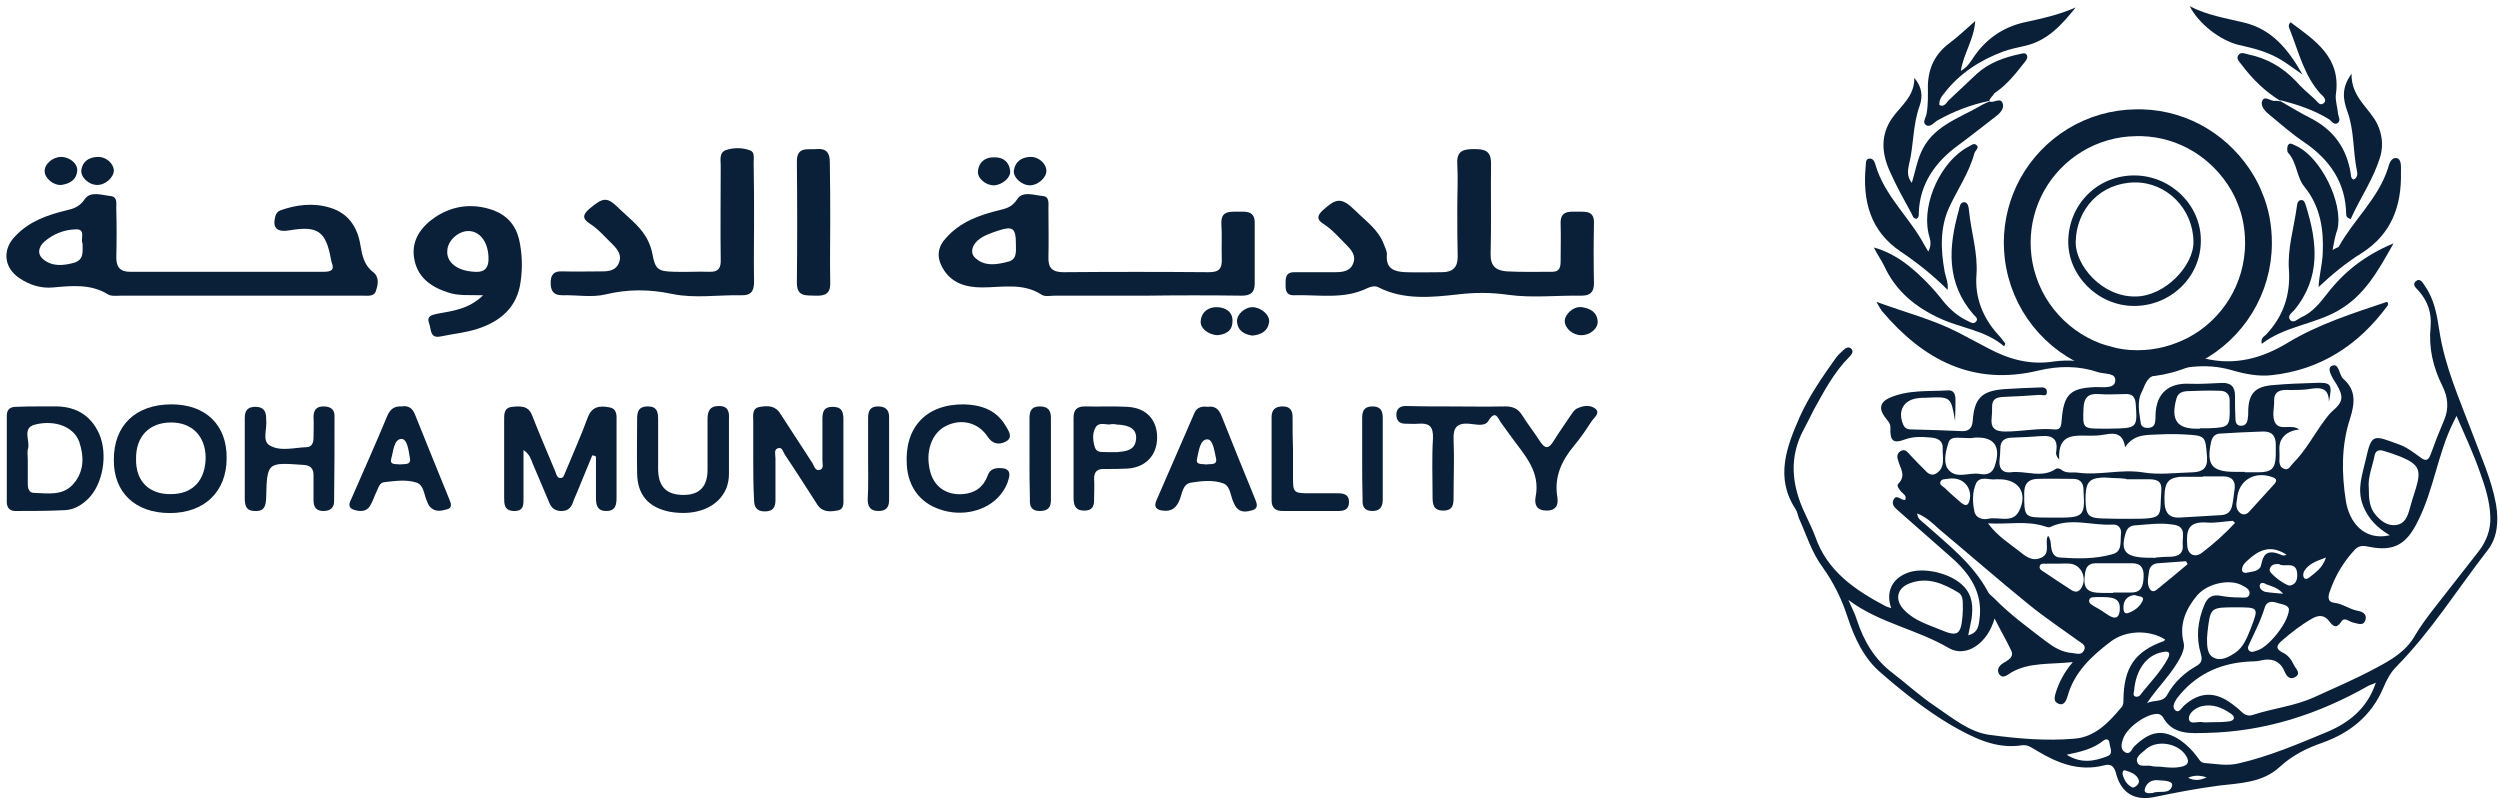
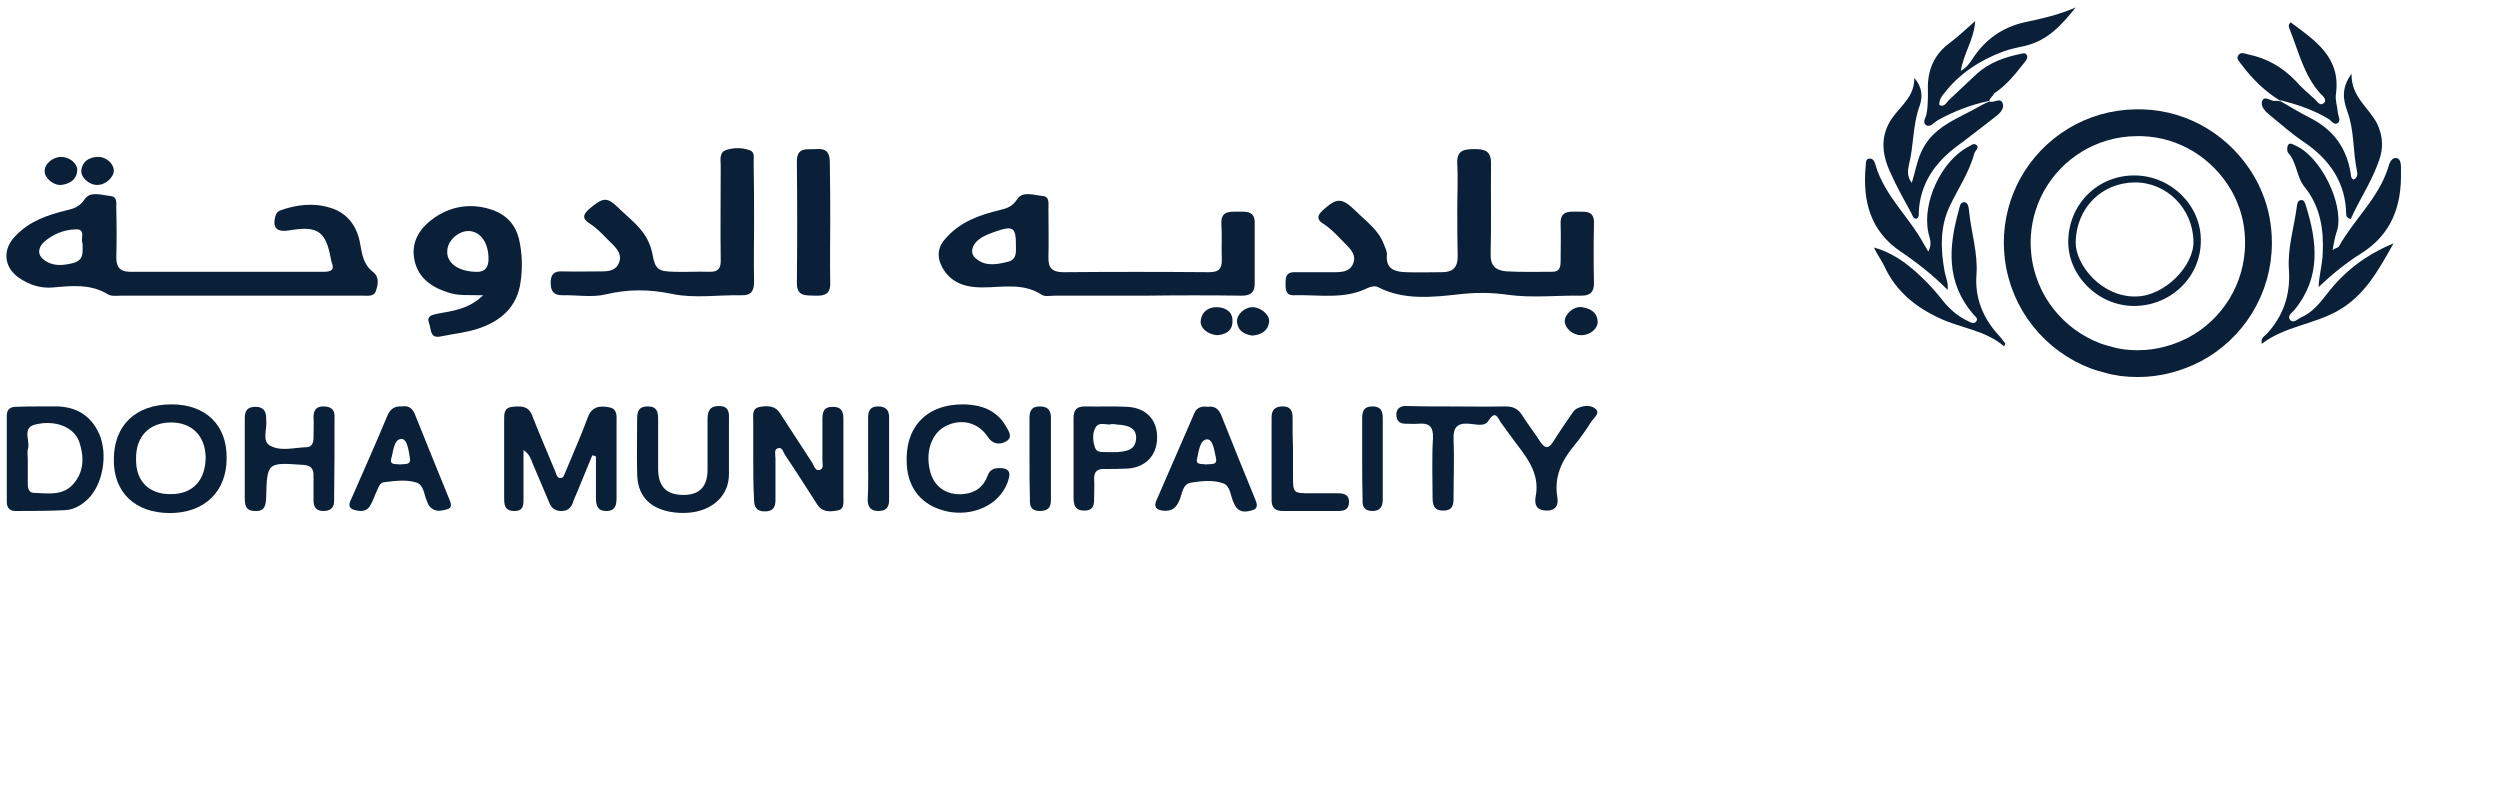
<svg xmlns="http://www.w3.org/2000/svg" width="373" height="120" viewBox="0 0 373 120" fill="none">
-   <path d="M372.41 75.257C371.734 71.51 370.137 68.07 368.847 64.569C366.943 59.532 364.731 54.617 363.933 49.212C363.564 46.877 363.195 44.666 361.783 42.639C361.475 42.209 361.107 41.41 360.431 41.963C359.878 42.454 360.431 42.946 360.8 43.314C362.213 44.911 362.827 46.632 362.643 48.782C362.335 51.914 363.011 54.801 364.424 57.627C365.223 59.224 365.407 60.944 364.67 62.664C363.933 64.384 363.257 66.104 362.643 67.824C362.335 68.623 361.967 68.869 361.23 68.316C360.185 67.579 359.203 66.78 358.035 66.35C354.165 64.937 353.858 64.569 352.998 68.439C352.507 70.712 351.585 72.923 352.568 75.442C353.367 77.469 354.718 78.759 356.561 79.864C352.753 80.724 350.48 77.96 349.988 74.643C349.374 70.65 349.313 66.473 350.603 62.541C351.34 60.207 351.585 58.242 349.62 56.522C348.944 55.907 349.005 54.003 347.838 54.617C347.101 55.047 348.084 56.522 348.637 57.382C349.681 59.163 349.62 59.962 348.023 61.313C347.531 61.743 347.224 62.173 346.855 62.664C345.258 64.814 344.03 67.21 342.125 69.114C341.695 69.544 341.45 70.281 340.713 69.913C340.098 69.667 340.037 68.93 340.098 68.316C340.16 67.333 339.853 66.289 340.528 65.367C341.081 64.569 342.003 64.2 343.047 64.077C341.88 63.217 340.344 64.261 339.545 63.217C338.87 62.234 339.361 60.883 339.3 59.716C339.3 58.672 339.853 58.242 340.897 58.18C342.187 58.18 343.538 58.242 344.828 57.996C346.487 57.75 347.47 58.057 347.47 59.962C348.023 57.259 347.838 57.013 345.258 57.136C343.293 57.197 341.327 57.259 339.3 57.443C336.413 57.627 335.43 58.733 335.43 61.559C335.43 61.866 335.43 62.173 335.368 62.419C335.307 63.033 335.061 63.524 334.385 63.524C333.648 63.524 333.525 62.971 333.525 62.419C333.464 61.252 333.464 60.146 333.464 59.04C333.464 57.627 332.788 57.074 331.437 57.136C329.84 57.197 328.304 57.32 326.768 57.259C323.574 57.074 321.731 58.672 321.608 61.804C321.608 62.173 321.608 62.541 321.547 62.91C321.485 63.463 321.178 63.77 320.625 63.831C320.011 63.893 319.458 63.709 319.397 63.094C319.151 61.559 318.844 59.839 319.52 58.549C319.95 57.75 320.195 56.399 321.363 56.03C325.171 54.801 328.98 54.064 332.973 55.231C334.877 55.784 336.965 56.214 338.993 55.969C346.241 55.17 351.893 51.484 356.193 45.649C356.315 45.464 356.377 45.219 356.131 45.034C351.033 46.754 345.934 48.352 341.265 51.177C337.518 53.45 333.464 54.556 329.041 53.511C328.795 53.45 328.55 53.45 328.304 53.45C328.12 53.389 327.997 53.327 327.874 53.143C327.69 52.774 327.935 52.59 328.181 52.406C327.69 52.16 327.321 51.791 327.014 51.3C325.97 51.853 324.987 52.344 323.943 52.59C322.53 52.959 320.748 53.02 319.581 53.45C319.397 53.511 319.151 53.573 318.967 53.634C318.721 54.126 318.353 54.494 317.923 54.801C318.598 54.924 319.274 54.986 320.011 55.047C319.765 55.293 319.52 55.477 319.274 55.6C318.045 56.214 316.878 55.784 315.65 55.354C315.343 55.231 315.035 55.109 314.728 54.986C314.175 54.801 313.561 54.617 313.008 54.433C310.797 53.819 308.585 53.634 306.374 53.941C302.811 54.494 299.617 53.573 296.545 51.914C295.133 51.177 293.658 50.379 292.245 49.642C288.437 47.676 284.321 46.632 279.96 45.034C280.39 45.772 280.574 46.14 280.82 46.447C286.963 53.696 294.395 57.627 304.101 55.293C307.173 54.556 310.183 54.556 313.07 55.539C313.991 55.846 315.773 55.539 315.588 56.89C315.465 57.996 313.807 57.75 312.763 57.75C308.893 57.873 307.91 58.794 307.603 62.664C307.541 63.34 307.541 64.139 306.62 64.077C304.101 63.831 301.705 64.384 299.187 64.384C297.59 64.384 296.975 63.831 297.16 62.296C297.221 61.743 297.221 61.19 297.221 60.699C297.221 59.593 297.774 59.286 298.818 59.224C300.661 59.163 302.504 59.04 304.347 58.917C304.777 58.917 305.453 59.224 305.391 58.426C305.391 57.812 304.777 57.75 304.285 57.812C302.565 57.873 300.784 57.934 299.064 58.057C295.685 58.303 294.58 59.409 294.334 62.726C294.273 63.831 293.781 64.384 292.675 64.323C290.28 64.2 287.823 64.139 285.427 64.077C284.813 64.077 284.26 64.077 283.953 63.34C283.093 61.313 284.014 59.654 286.164 59.409C286.533 59.347 286.901 59.347 287.27 59.347C291.078 59.163 291.078 59.163 291.693 62.787C291.754 61.743 291.754 60.637 291.754 59.593C291.754 58.856 291.508 58.18 290.648 58.242C287.7 58.426 284.628 58.119 281.803 59.409C280.513 60.023 280.328 61.006 281.188 62.173C281.557 62.726 282.11 63.094 282.048 63.893C281.987 65.797 282.478 66.227 284.26 65.552C285.611 65.06 286.963 65.183 288.314 65.306C289.297 65.429 289.911 65.92 289.85 66.903C289.788 68.193 290.341 69.729 288.867 70.65C288.253 71.019 287.7 70.712 287.27 70.22C286.533 69.483 285.734 68.684 284.997 67.886C284.567 67.394 284.198 66.903 283.523 67.333C282.97 67.701 283.031 68.254 283.215 68.746C283.523 69.913 284.444 70.957 283.215 72.186C282.908 72.493 283.4 73.046 283.707 73.414C284.014 73.722 284.505 73.967 284.26 74.582C283.645 74.704 282.97 73.66 282.54 74.52C282.11 75.319 282.785 75.81 283.338 76.302C285.918 78.574 288.437 80.786 291.017 83.059C293.904 85.577 295.931 88.464 295.317 92.58C295.194 93.563 295.01 94.423 293.658 94.791C293.843 93.809 294.027 93.072 294.15 92.334C294.395 90.553 294.334 88.894 292.983 87.481C291.201 85.577 287.085 84.533 284.628 85.454C282.294 86.314 281.311 88.341 282.171 90.737C281.803 90.614 281.557 90.553 281.311 90.43C276.765 88.034 272.588 85.209 270.807 79.987C270.377 78.82 269.763 77.653 269.271 76.547C267.306 72.37 266.876 68.193 269.148 64.016C269.64 63.094 270.131 62.111 270.623 61.129C272.158 58.364 273.633 55.539 275.905 53.266C276.213 52.959 276.643 52.467 276.213 52.037C275.783 51.607 275.291 51.976 274.984 52.283C274.554 52.651 274.185 53.02 273.878 53.45C271.913 56.214 269.947 59.04 268.534 62.173C266.568 66.657 264.787 71.264 267.92 75.994C268.165 76.363 268.227 76.916 268.411 77.346C269.517 79.803 270.315 82.444 271.913 84.594C273.571 86.929 274.8 89.386 275.66 92.089C276.704 95.222 278.117 98.293 280.697 100.443C284.014 103.33 287.454 106.033 291.201 108.244C294.457 110.087 297.774 111.807 301.705 111.193C302.627 111.07 303.303 111.684 303.978 112.053C307.05 113.896 310.244 115.124 313.868 114.203C315.158 113.834 315.527 114.571 315.773 115.616C316.571 118.38 318.537 119.486 321.363 118.933C324.557 118.257 327.813 117.643 331.068 117.213C334.201 116.844 337.518 116.783 340.037 114.51C341.941 112.729 344.153 111.623 346.487 110.824C350.603 109.35 353.797 106.831 355.578 102.654C356.07 101.487 356.623 100.381 357.544 99.46C362.704 94.239 366.635 87.912 371.12 82.137C372.594 80.294 372.84 77.837 372.41 75.257ZM354.473 76.854C353.49 75.749 353.428 74.336 353.428 72.862C353.244 71.203 353.981 69.606 354.288 67.947C354.473 67.149 355.025 67.087 355.64 67.272C356.5 67.517 357.36 67.824 358.158 68.132C360.922 69.299 361.291 70.097 360.431 72.923C360.063 74.029 359.755 75.073 359.448 76.179C359.141 77.223 358.711 78.144 357.544 78.329C356.254 78.513 355.271 77.776 354.473 76.854ZM343.784 85.209C344.46 84.103 345.565 83.734 347.04 83.181C346.487 84.779 345.504 85.393 344.583 86.13C344.337 86.314 344.091 86.499 343.784 86.253C343.538 85.884 343.661 85.454 343.784 85.209ZM342.74 85.516C342.801 86.253 342.678 87.174 341.695 87.359C341.081 87.481 338.501 85.516 338.624 85.024C338.747 84.287 339.3 84.103 340.037 84.164C340.774 84.717 342.555 83.612 342.74 85.516ZM328.365 97.556C328.611 98.416 328.488 98.907 327.751 99.337C325.908 100.381 324.373 101.794 323.328 103.699C322.653 104.866 321.301 104.374 320.318 104.927C321.977 102.409 324.188 100.443 325.478 97.74C325.724 97.126 325.97 96.573 325.785 95.836C325.11 93.133 326.154 90.799 327.813 88.833C329.41 86.99 332.665 86.376 334.447 87.297C335 87.604 335.798 87.912 335.614 88.71C335.43 89.324 334.693 89.14 334.201 89.14C333.218 89.14 332.297 89.079 331.314 88.894C330.085 88.649 329.348 89.14 328.918 90.184C327.874 92.641 327.628 95.099 328.365 97.556ZM317.984 88.403C317.124 88.403 316.203 88.403 315.281 88.403V88.464C314.728 88.464 314.175 88.464 313.684 88.464C311.288 88.464 310.735 87.789 311.104 85.454C311.227 84.533 311.718 84.041 312.64 84.041C314.483 84.041 316.325 84.041 318.168 84.041C319.458 84.041 319.888 84.84 319.827 86.069C319.765 87.297 319.581 88.403 317.984 88.403ZM319.704 89.57C319.335 90.492 318.414 91.167 317.493 91.474C316.817 91.659 316.817 90.983 316.817 90.492C316.878 89.447 317.493 88.894 318.475 88.772C319.028 89.017 319.95 88.894 319.704 89.57ZM316.264 91.106C316.141 92.212 315.588 92.396 314.667 91.843C313.93 91.352 313.193 90.86 312.394 90.43C312.025 90.184 311.595 90 311.718 89.509C311.841 89.017 312.394 89.14 312.824 89.079C313.131 89.079 313.438 89.079 313.684 89.079C315.773 89.079 316.387 89.57 316.264 91.106ZM307.295 83.181C306.558 83.12 306.19 82.567 306.067 81.83C305.944 81.277 306.067 80.602 305.575 79.926C305.453 80.171 305.391 80.294 305.391 80.417C305.268 81.462 305.821 82.69 304.47 83.243C303.18 83.796 302.197 82.997 301.214 82.199C299.74 81.031 298.081 80.049 296.607 78.083C299.678 78.267 302.32 77.653 305.023 78.513C305.33 78.574 305.575 78.759 305.883 78.636C308.954 77.162 312.087 78.451 315.22 78.267C316.08 78.206 316.571 78.882 316.448 79.68C316.325 80.786 316.694 82.322 315.158 82.69C312.578 83.427 309.937 83.366 307.295 83.181ZM310.49 87.789C310.06 88.464 309.507 88.341 308.954 87.973C307.603 87.113 306.251 86.192 304.961 85.332C304.654 85.147 304.163 84.901 304.347 84.41C304.531 83.919 305.084 84.164 305.453 84.103C306.005 84.103 306.558 84.103 307.05 84.103C307.664 84.103 308.217 84.041 308.831 84.103C310.551 84.226 311.473 86.314 310.49 87.789ZM302.013 73.537C302.013 72.124 302.688 71.51 303.917 71.449C305.698 71.387 307.541 71.449 309.323 71.449C310.305 71.449 310.858 72.001 310.858 73.046C310.858 73.107 310.858 73.169 310.858 73.23C311.104 77.1 310.92 77.284 306.251 77.223C306.067 77.223 305.883 77.223 305.698 77.223C301.951 77.223 302.013 77.223 302.013 73.537ZM313.5 71.264C314.175 71.203 314.79 71.326 315.465 71.326C316.08 71.326 316.633 71.387 317.247 71.449C317.247 71.449 317.247 71.449 317.247 71.51C318.475 71.51 319.643 71.51 320.871 71.51C321.977 71.572 322.591 71.879 322.468 73.291C322.161 77.1 323.083 77.407 317.984 77.407C316.51 77.407 314.974 77.407 313.5 77.346C311.595 77.284 311.227 76.793 311.165 74.766C311.104 72.124 311.595 71.387 313.5 71.264ZM319.643 83.181C317.063 82.997 316.387 82.076 317.124 79.619C317.308 78.882 317.738 78.451 318.475 78.39C320.38 78.267 322.223 77.96 324.188 78.267C326.338 78.513 325.54 80.171 325.663 81.277C325.785 82.506 325.11 82.997 323.943 83.059C323.144 83.059 322.407 83.12 321.608 83.181V83.243C320.994 83.181 320.318 83.243 319.643 83.181ZM333.403 72.984C333.28 73.783 333.218 74.643 333.034 75.442C332.85 76.302 332.358 76.793 331.437 76.854C329.348 76.977 327.26 77.1 325.171 77.223C323.82 77.284 323.083 76.67 322.96 75.196C322.837 72.431 323.205 71.449 324.864 71.203C325.048 71.141 325.233 71.141 325.417 71.141C326.523 71.141 327.567 71.141 328.673 71.141V71.08C329.717 71.08 330.7 71.08 331.744 71.08C332.973 71.08 333.587 71.756 333.403 72.984ZM333.464 78.022C331.928 79.68 330.27 81.154 328.488 82.506C327.444 83.243 326.461 82.751 326.338 81.462C326.154 79.127 326.461 77.776 329.225 77.96C330.515 78.083 331.805 77.776 333.157 77.714C333.157 77.714 333.28 77.837 333.464 78.022ZM320.625 85.332C320.687 84.594 321.178 84.103 321.915 84.041C323.328 83.919 324.741 83.857 326.154 83.734C326.215 83.857 326.277 83.98 326.4 84.164C324.864 85.454 323.328 86.744 321.793 87.973C321.485 88.219 321.117 88.341 320.81 87.973C320.257 87.174 320.503 86.253 320.625 85.332ZM323.451 98.231C322.345 100.32 320.687 101.917 319.274 103.76C319.151 103.883 318.844 104.006 318.66 103.944C318.168 103.821 318.353 103.391 318.414 103.023C318.66 99.951 320.257 97.74 322.591 97.31C323.328 97.126 324.004 97.187 323.451 98.231ZM329.287 95.222C329.287 95.037 329.348 94.73 329.348 94.423C329.778 90.614 329.778 90.614 333.587 90.614C337.027 90.614 337.027 90.614 335.798 93.809C335.245 95.16 334.754 96.511 333.525 97.371C332.604 97.986 331.437 98.662 330.393 98.17C329.287 97.74 329.287 96.389 329.287 95.222ZM335.675 95.897C336.474 94.177 337.334 92.519 337.887 90.676C338.255 89.509 339.177 89.754 339.914 90C340.59 90.184 341.511 90.307 341.511 90.983C341.388 93.01 338.317 96.696 336.72 97.064C336.351 97.187 335.921 97.433 335.553 97.064C335.184 96.634 335.553 96.266 335.675 95.897ZM337.15 87.359C337.273 86.744 337.825 86.99 338.133 87.174C338.931 87.481 339.853 87.666 340.651 88.587C339.545 88.464 338.747 88.464 337.887 88.28C337.518 88.157 337.088 87.789 337.15 87.359ZM341.143 82.751C340.713 83.059 340.344 82.751 339.975 82.629C338.624 82.137 337.764 82.444 337.457 83.919C337.395 84.164 337.334 84.41 337.273 84.594C336.781 85.332 335.921 85.27 335.184 85.454C334.877 85.516 334.508 85.393 334.508 85.024C334.508 84.287 335.061 83.857 335.553 83.427C337.457 81.707 339.115 81.462 341.143 82.751ZM339.361 72.186C338.133 73.537 336.843 74.95 335.614 76.302C335.307 76.67 334.815 76.916 334.324 76.609C333.464 75.994 333.648 75.134 333.771 74.459C333.955 71.572 336.535 70.159 339.238 71.264C339.73 71.51 339.668 71.817 339.361 72.186ZM337.58 64.384C338.931 64.323 339.545 64.999 339.545 66.35C339.545 66.903 339.545 67.456 339.545 67.947C339.484 69.913 338.931 70.466 336.904 70.466C336.228 70.466 335.614 70.466 334.938 70.466V70.404C334.447 70.404 333.955 70.404 333.525 70.404C329.963 70.404 329.164 69.36 329.901 65.92C330.085 65.183 330.454 64.753 331.191 64.692C333.28 64.569 335.43 64.446 337.58 64.384ZM324.741 59.409C324.987 58.61 325.601 58.426 326.215 58.364C327.874 58.303 329.533 58.242 331.191 58.303C332.174 58.303 332.727 58.856 332.665 59.9C332.665 60.146 332.665 60.392 332.665 60.637C332.727 63.647 332.604 63.77 329.655 63.893C329.164 63.893 328.673 63.893 328.243 63.893V63.954C328.181 63.954 328.12 63.954 328.058 63.954C324.803 64.077 323.82 62.664 324.741 59.409ZM310.858 60.944C310.92 59.347 311.534 58.672 313.131 58.794C314.421 58.917 315.773 58.794 317.063 58.794C318.23 58.733 318.598 59.286 318.66 60.392C318.905 63.893 318.844 63.893 314.728 63.954C314.36 63.954 313.991 63.954 313.623 63.954C310.735 63.954 310.735 63.893 310.858 60.944ZM298.327 68.684C298.388 68.07 298.45 67.517 298.45 66.903C298.45 65.859 299.003 65.367 299.985 65.306C301.583 65.244 303.118 65.183 304.654 65.06C306.251 64.937 307.05 65.552 306.804 67.272C306.743 67.579 306.681 67.947 307.234 68.561C306.988 64.384 309.814 65.06 312.21 64.999C312.885 64.999 313.5 64.937 314.175 64.814C315.527 64.569 316.755 64.63 317.063 66.719C318.475 64.63 320.441 64.937 322.223 64.814C323.39 64.753 324.618 64.753 325.847 64.814C329.103 64.999 329.041 64.999 329.287 68.193C329.41 69.79 328.673 70.404 327.198 70.466C324.68 70.527 322.1 70.896 319.643 70.466C316.387 69.974 313.254 70.957 310.06 70.527C309.2 70.404 308.278 70.712 307.48 70.036C307.357 69.913 306.927 69.852 306.804 69.913C304.654 71.449 302.258 70.159 299.985 70.466C298.818 70.589 298.204 69.913 298.327 68.684ZM298.143 71.51C301.214 71.449 302.627 73.599 301.214 76.302C300.231 78.144 298.143 77.039 296.607 77.407C295.808 77.591 294.764 77.284 294.58 76.302C294.273 74.889 294.273 73.353 294.825 72.124C295.44 70.896 296.914 71.694 297.774 71.51C298.02 71.51 298.081 71.51 298.143 71.51ZM290.71 66.043C290.894 65.429 291.447 65.306 292 65.306C292.675 65.306 293.29 65.367 293.843 65.367C294.088 65.367 294.334 65.367 294.457 65.306C297.528 65.06 298.634 66.596 297.59 69.606C297.221 70.712 296.3 70.896 295.378 70.712C293.72 70.404 291.631 71.694 290.464 69.729C289.973 68.623 290.341 67.21 290.71 66.043ZM289.543 71.817C289.727 71.449 290.157 71.51 290.525 71.449C290.833 71.387 291.14 71.387 291.324 71.387C293.228 71.387 294.395 73.169 293.781 74.889C293.535 75.564 293.105 75.38 292.675 75.073C291.815 74.336 290.955 73.599 290.157 72.8C289.788 72.493 289.297 72.309 289.543 71.817ZM287.085 78.083C286.655 77.714 286.103 77.407 286.041 76.609C287.331 77.1 288.314 78.022 289.235 78.882C293.72 82.629 298.143 86.499 302.688 90.184C305.023 92.089 307.603 93.809 310.06 95.59C310.551 95.959 311.35 96.266 310.92 97.064C310.551 97.802 309.814 97.494 309.2 97.433C307.603 97.31 306.435 96.573 305.207 95.651C302.565 93.624 299.863 91.659 297.528 89.263C297.221 88.956 296.853 88.71 296.668 88.403C294.395 84.103 290.587 81.216 287.085 78.083ZM284.874 87.052C287.577 86.007 289.911 87.052 292.184 88.403C293.044 88.956 292.798 90 292.86 90.921C292.86 91.29 292.798 91.659 292.798 92.027C292.553 94.669 292.061 95.037 289.604 93.993C287.7 93.194 285.673 92.641 284.137 91.044C282.663 89.57 282.97 87.789 284.874 87.052ZM314.36 112.851C312.455 113.589 310.49 113.957 308.34 112.606C310.428 112.176 312.271 111.746 313.807 110.517C314.175 110.21 314.667 110.21 314.728 110.824C314.79 111.561 315.404 112.483 314.36 112.851ZM309.507 110.21C305.33 110.579 301.091 110.21 296.975 109.657C293.843 109.289 291.263 107.077 288.621 105.296C286.41 103.821 284.505 102.04 282.417 100.443C279.714 98.416 278.117 95.713 277.073 92.58C276.765 91.536 276.213 90.553 275.783 89.509C280.328 92.949 285.98 93.87 290.771 96.696C293.351 98.17 296.545 96.02 297.59 92.273C298.45 93.993 299.31 95.467 300.047 97.003C300.477 97.863 299.924 98.293 299.248 98.723C298.511 99.091 297.774 99.706 298.265 100.566C298.818 101.364 299.494 100.689 300.108 100.32C302.811 98.784 305.821 99.153 309.261 98.784C307.91 100.381 307.234 101.794 306.743 103.269C306.558 103.944 306.313 104.681 307.111 104.989C307.971 105.357 308.278 104.497 308.463 103.944C309.445 100.32 312.025 97.924 314.851 95.774C317.124 93.993 320.687 93.931 323.021 95.406C322.96 95.529 322.898 95.651 322.837 95.651C318.537 97.187 316.878 99.583 316.817 104.374C316.817 104.804 316.817 105.234 316.51 105.541C314.605 107.814 312.578 109.964 309.507 110.21ZM318.23 117.52C317.37 117.151 316.94 116.414 316.694 115.554C316.633 115.309 316.755 114.817 317.063 114.94C317.861 115.186 318.783 115.493 319.09 116.353C319.274 116.721 318.905 117.336 318.23 117.52ZM324.065 117.274C323.697 118.626 321.977 117.889 321.178 118.319C320.503 118.38 319.827 118.38 320.011 117.704C320.257 116.783 321.055 116.291 322.038 116.414C322.837 116.476 324.311 116.476 324.065 117.274ZM325.478 114.387C324.434 114.633 323.328 114.51 322.284 114.387C321.793 114.387 321.301 114.387 320.871 114.264C320.195 114.141 319.213 114.51 318.905 113.773C318.537 112.974 319.458 112.421 320.011 111.93C321.67 110.271 325.048 110.824 326.215 112.851C326.707 113.711 326.4 114.203 325.478 114.387ZM326.461 116.046C327.383 115.616 328.304 115.677 329.225 115.984C328.304 116.414 327.444 116.537 326.461 116.046ZM347.163 109.227C342.863 111.009 338.563 112.851 334.017 113.896C332.235 114.326 330.577 113.957 328.857 113.834C328.304 113.773 328.12 113.281 327.813 112.913C327.137 111.991 326.338 111.193 325.417 110.517C322.775 108.736 320.871 108.981 318.414 111.377C318.045 111.746 317.861 112.667 317.063 112.237C316.325 111.807 316.51 110.947 316.755 110.271C317.308 108.49 320.441 106.34 322.038 106.524C322.284 106.586 322.591 106.77 322.714 107.016C324.188 109.657 326.768 109.411 329.225 109.35C337.887 109.166 345.873 106.586 353.428 102.286C353.674 102.163 353.981 102.101 354.473 101.856C353.183 105.787 350.357 107.876 347.163 109.227ZM326.584 107.2C326.523 106.401 327.628 105.541 328.55 105.357C330.147 104.989 331.621 105.603 332.911 106.524C333.525 106.954 333.403 107.507 332.604 107.63C331.621 107.753 330.7 107.753 329.963 107.753C329.41 107.753 329.041 107.814 328.673 107.753C327.935 107.569 326.645 108.244 326.584 107.2ZM369.768 82.322C367.557 85.147 365.345 87.973 363.134 90.799C362.151 92.089 361.168 93.379 360.37 94.73C359.018 97.187 356.745 98.477 354.411 99.706C351.463 101.303 348.391 102.593 345.32 104.006C342.371 105.357 339.177 105.664 336.167 106.647C335.491 106.893 334.938 106.709 334.385 106.156C333.955 105.726 333.464 105.357 332.973 104.989C330.515 103.146 328.181 103.207 325.908 105.234C325.478 105.603 325.11 106.463 324.557 105.971C324.004 105.541 324.434 104.743 324.803 104.19C327.444 100.75 331.007 99.03 335.245 98.723C335.921 98.662 336.658 98.723 337.334 98.539C338.808 98.17 340.098 98.539 340.774 100.013C341.081 100.689 341.45 101.487 342.371 101.057C343.415 100.504 342.555 99.829 342.248 99.214C341.88 98.416 341.388 97.74 340.59 97.371C339.361 96.757 339.73 96.204 340.528 95.529C341.88 94.362 343.293 93.256 344.89 92.334C345.934 91.72 346.794 91.72 347.531 92.703C348.084 93.44 348.575 93.87 349.313 92.764C349.804 91.966 350.48 92.764 351.094 92.887C351.77 93.01 352.63 93.501 352.937 92.457C353.183 91.536 352.384 91.229 351.647 91.106C350.48 90.86 349.497 90.061 348.268 89.939C347.224 89.816 347.347 88.956 347.593 88.28C348.391 85.946 349.62 83.857 351.34 82.014C351.954 81.339 352.691 81.4 353.49 81.584C357.175 82.322 359.018 81.216 360.677 77.899C363.134 73.107 363.687 67.701 366.083 62.91C366.205 62.726 366.267 62.48 366.513 62.05C367.803 65.06 369.093 67.763 370.075 70.65C370.813 72.677 371.488 74.889 371.55 77.039C371.673 79.004 370.935 80.847 369.768 82.322Z" fill="#0A2039" />
  <path d="M35.843 44.113C30.007 44.113 24.11 44.113 18.213 44.113C17.476 44.113 16.616 44.236 16.124 43.929C13.544 42.331 10.719 42.639 7.954 42.884C6.112 43.069 4.392 42.516 2.856 41.471C0.522 39.874 0.337 37.172 2.303 35.206C4.392 32.994 7.094 32.073 9.859 31.397C10.964 31.151 11.886 30.844 12.623 29.739C13.483 28.449 15.203 29.124 16.493 29.247C17.66 29.37 17.291 30.537 17.353 31.274C17.414 33.67 17.414 36.066 17.353 38.462C17.353 39.874 17.967 40.55 19.38 40.55C29.024 40.55 38.669 40.55 48.313 40.55C49.357 40.55 49.971 40.304 49.48 39.137C49.419 38.953 49.419 38.769 49.357 38.584C48.62 34.53 47.392 33.67 43.337 34.346C41.31 34.714 40.634 34.039 41.064 32.319C41.187 31.889 41.371 31.581 41.801 31.397C44.197 30.537 46.716 30.23 49.173 30.967C51.937 31.766 53.35 33.854 53.78 36.619C54.026 38.093 54.333 39.567 55.623 40.55C56.606 41.287 56.422 42.393 56.114 43.314C55.869 44.297 54.886 44.113 54.149 44.113C48.006 44.113 41.924 44.113 35.843 44.113ZM12.316 36.312C11.947 35.697 12.93 34.1 11.21 34.223C9.552 34.284 7.954 34.899 6.603 36.066C5.743 36.864 5.497 37.909 6.48 38.707C7.832 39.813 9.49 39.629 11.087 39.199C12.562 38.707 12.316 37.54 12.316 36.312Z" fill="#0A2039" />
  <path d="M217.425 31.09C217.425 28.879 217.548 26.667 217.425 24.456C217.303 22.429 218.408 22.244 220.005 22.244C221.603 22.244 222.463 22.552 222.463 24.394C222.401 28.879 222.524 33.363 222.401 37.847C222.34 39.69 223.2 40.366 224.797 40.489C227.07 40.611 229.343 40.55 231.615 40.55C232.721 40.55 232.844 39.813 232.844 38.953C232.844 37.11 232.905 35.267 232.844 33.363C232.783 31.397 234.134 31.581 235.424 31.581C236.653 31.581 237.881 31.459 237.82 33.301C237.758 36.312 237.758 39.26 237.82 42.27C237.82 43.56 237.267 44.113 235.977 44.113C232.353 44.051 228.605 44.481 225.043 43.99C222.463 43.621 220.067 43.621 217.487 43.929C213.617 44.359 209.44 44.789 205.693 42.884C205.14 42.577 204.525 42.761 203.973 43.007C200.471 44.727 196.663 43.929 192.977 44.051C191.687 44.051 191.81 42.946 191.81 42.086C191.81 41.164 192.056 40.611 193.1 40.611C195.127 40.611 197.154 40.611 199.181 40.611C200.287 40.611 201.454 40.489 201.884 39.322C202.376 38.154 201.638 37.294 200.84 36.496C199.734 35.39 198.751 34.223 197.4 33.363C196.417 32.749 196.54 32.134 197.338 31.397C199.427 29.493 200.164 29.431 202.253 31.459C203.788 32.994 205.693 34.284 206.491 36.496C206.675 36.987 206.983 37.54 206.921 38.032C206.737 40.181 208.15 40.55 209.747 40.611C211.528 40.673 213.371 40.611 215.153 40.611C216.75 40.611 217.487 39.874 217.487 38.339C217.425 35.882 217.425 33.486 217.425 31.09Z" fill="#0A2039" />
  <path d="M171.047 44.113C166.501 44.113 161.956 44.113 157.41 44.113C156.734 44.113 155.936 44.297 155.444 43.99C152.618 42.147 149.547 42.884 146.537 42.884C144.141 42.884 141.868 42.27 140.578 39.874C139.718 38.277 139.903 36.803 141.193 35.452C143.343 33.056 146.168 32.073 149.178 31.336C150.223 31.09 151.021 30.844 151.758 29.739C152.557 28.449 154.277 29.124 155.567 29.247C156.611 29.309 156.427 30.353 156.427 31.151C156.427 33.547 156.488 35.943 156.427 38.339C156.366 39.936 156.98 40.611 158.638 40.611C165.887 40.55 173.136 40.55 180.384 40.611C181.92 40.611 182.35 40.059 182.288 38.584C182.227 36.864 182.35 35.083 182.227 33.363C182.166 31.52 183.333 31.581 184.623 31.581C185.913 31.581 187.264 31.397 187.203 33.363C187.203 36.373 187.203 39.383 187.203 42.331C187.203 43.621 186.588 44.113 185.298 44.113C180.63 44.051 175.838 44.051 171.047 44.113ZM151.574 36.496C151.574 33.977 151.144 33.67 148.748 34.469C147.704 34.837 146.721 35.144 145.861 35.882C145.001 36.68 144.694 37.786 145.554 38.523C146.906 39.752 148.626 39.506 150.284 39.076C151.758 38.769 151.574 37.602 151.574 36.496Z" fill="#0A2039" />
  <path d="M112.506 33.24C112.506 36.189 112.444 39.076 112.506 42.024C112.506 43.437 112.076 44.113 110.54 44.051C107.162 43.99 103.599 44.543 100.343 43.867C96.842 43.13 93.709 43.13 90.33 43.929C88.303 44.42 86.03 43.99 83.88 44.051C82.529 44.051 82.16 43.376 82.16 42.147C82.16 40.919 82.713 40.427 83.88 40.489C85.846 40.55 87.812 40.489 89.839 40.489C90.944 40.489 91.927 40.304 92.357 39.199C92.787 38.154 92.234 37.356 91.559 36.619C90.392 35.513 89.347 34.223 87.996 33.363C86.829 32.626 86.952 32.012 87.934 31.152C90.084 29.37 90.576 29.309 92.542 31.274C94.077 32.749 95.859 34.039 96.78 36.127C97.026 36.68 97.21 37.233 97.333 37.847C97.763 40.181 98.132 40.489 100.589 40.55C102.309 40.611 104.09 40.489 105.81 40.55C107.162 40.611 107.592 39.997 107.53 38.707C107.469 34.039 107.53 29.37 107.53 24.702C107.53 23.903 107.284 22.859 108.206 22.429C109.373 21.999 110.724 21.999 111.892 22.429C112.629 22.674 112.444 23.534 112.444 24.21C112.506 27.282 112.506 30.23 112.506 33.24Z" fill="#0A2039" />
  <path d="M72.086 44.052C69.997 43.99 68.4 44.175 66.803 43.622C64.162 42.762 62.196 41.287 61.766 38.4C61.397 35.759 62.871 33.793 64.96 32.38C67.663 30.599 70.673 30.292 73.683 31.397C75.587 32.135 76.877 33.486 77.43 35.636C77.921 37.786 77.983 39.936 77.676 42.025C77.184 45.833 74.666 47.983 71.164 49.089C69.383 49.642 67.54 49.826 65.759 50.194C64.1 50.563 64.346 49.089 64.039 48.29C63.609 47.184 64.346 47 65.206 46.816C67.54 46.386 69.936 46.14 72.086 44.052ZM70.796 40.55C71.717 40.612 72.823 40.489 72.884 38.769C72.946 36.312 71.717 34.469 69.874 34.469C68.4 34.469 66.803 35.882 66.742 37.356C66.557 39.076 68.154 40.427 70.796 40.55Z" fill="#0A2039" />
  <path d="M88.364 67.947C87.627 69.79 86.829 71.633 86.092 73.476C85.846 74.029 85.6 74.582 85.416 75.134C85.109 75.871 84.617 76.24 83.757 76.24C82.959 76.24 82.406 75.933 82.037 75.196C81.177 73.169 80.317 71.142 79.457 69.114C79.212 68.5 79.027 67.763 78.106 67.149C78.106 69.667 78.106 71.879 78.106 74.152C78.106 75.196 78.229 76.302 76.632 76.24C75.219 76.179 75.219 75.196 75.219 74.213C75.219 70.404 75.219 66.596 75.219 62.726C75.219 61.804 75.157 60.822 76.447 60.699C77.676 60.576 78.843 60.514 79.396 61.989C80.502 64.814 81.73 67.64 82.897 70.466C83.02 70.834 83.143 71.326 83.634 71.326C84.126 71.326 84.187 70.773 84.372 70.404C85.477 67.701 86.706 64.999 87.689 62.296C88.303 60.637 89.47 60.514 90.822 60.76C92.173 60.944 91.989 62.111 91.989 63.033C91.989 66.719 91.989 70.466 91.989 74.152C91.989 75.196 91.927 76.24 90.453 76.24C88.979 76.24 88.917 75.134 88.917 74.152C88.917 72.124 88.917 70.159 88.917 68.132C88.794 68.009 88.549 67.947 88.364 67.947Z" fill="#0A2039" />
  <path d="M215.706 60.637C218.716 60.637 221.664 60.698 224.613 60.637C225.78 60.637 226.517 61.006 227.131 61.988C227.93 63.278 228.913 64.507 229.773 65.858C230.571 67.087 231.124 66.903 231.8 65.797C232.598 64.507 233.52 63.217 234.38 61.927C234.626 61.558 234.871 61.19 235.178 61.006C236.1 60.514 237.267 60.33 238.066 61.006C238.803 61.681 237.758 62.357 237.39 62.971C236.591 64.2 235.793 65.367 234.871 66.473C232.967 68.746 231.861 71.203 232.353 74.151C232.537 75.257 232.23 76.178 230.756 76.178C229.343 76.178 228.913 75.38 229.097 74.213C229.896 70.404 227.5 67.947 225.534 65.244C225.043 64.568 224.551 63.893 224.06 63.217C223.507 62.541 223.2 60.944 222.033 62.848C221.48 63.708 220.128 63.278 219.146 63.217C217.426 63.094 216.811 63.77 216.873 65.49C216.996 68.377 216.873 71.203 216.873 74.09C216.873 75.134 216.873 76.178 215.337 76.178C213.863 76.178 213.74 75.257 213.74 74.151C213.74 71.203 213.617 68.316 213.801 65.367C213.863 63.647 213.249 63.094 211.651 63.217C210.976 63.278 210.361 63.217 209.686 63.217C208.826 63.217 208.334 62.787 208.334 61.866C208.334 61.006 208.887 60.576 209.686 60.576C211.713 60.637 213.679 60.637 215.706 60.637Z" fill="#0A2039" />
  <path d="M296.791 15.057C294.089 15.61 291.509 16.593 289.113 17.945C288.56 18.252 288.007 19.05 287.393 18.682C286.717 18.252 287.393 17.515 287.454 16.9C287.7 15.549 287.639 14.136 287.639 12.784C287.7 10.204 288.683 8.054 290.833 6.457C292.061 5.536 293.167 4.492 294.703 3.14C294.519 5.904 292.983 7.932 292.553 10.573C293.536 10.02 293.904 9.344 294.334 8.73C296.177 5.904 298.757 4.062 302.074 3.324C304.654 2.772 307.173 2.219 309.691 1.113C307.664 3.632 305.576 6.027 302.197 6.826C301.091 7.072 299.924 7.317 298.88 7.686C295.44 8.976 292.369 10.942 290.096 13.89C289.666 14.382 289.297 14.934 289.359 15.672C290.096 16.04 290.403 15.303 290.771 14.934C292.184 13.644 293.536 12.293 294.949 11.003C296.791 9.344 299.064 8.546 301.399 8.054C301.767 7.993 302.136 7.809 302.381 8.177C302.627 8.607 302.32 8.976 302.074 9.283C300.723 11.003 299.433 12.662 297.59 13.89C297.344 14.32 296.976 14.505 296.791 15.057Z" fill="#0A2039" />
  <path d="M112.383 68.254C112.383 66.473 112.383 64.692 112.383 62.849C112.383 61.989 112.137 60.883 113.427 60.699C114.594 60.514 115.7 60.514 116.437 61.743C118.034 64.2 119.631 66.657 121.228 69.114C121.474 69.544 121.658 70.343 122.334 70.097C122.948 69.913 122.703 69.176 122.703 68.684C122.703 66.657 122.703 64.63 122.703 62.603C122.703 61.559 122.826 60.699 124.238 60.699C125.59 60.699 125.836 61.436 125.836 62.541C125.836 66.412 125.836 70.281 125.836 74.213C125.836 75.011 126.02 76.056 124.853 76.179C123.808 76.363 122.703 76.424 121.966 75.319C120.368 72.862 118.833 70.404 117.174 67.947C116.867 67.517 116.744 66.596 116.007 66.903C115.454 67.087 115.7 67.886 115.7 68.377C115.7 70.466 115.7 72.554 115.7 74.643C115.7 75.749 115.27 76.302 114.103 76.302C112.936 76.302 112.506 75.687 112.506 74.582C112.383 72.431 112.383 70.343 112.383 68.254Z" fill="#0A2039" />
  <path d="M33.816 68.377C33.816 73.353 30.498 76.547 25.338 76.547C20.178 76.547 16.923 73.476 16.984 68.561C16.984 63.463 20.24 60.33 25.584 60.33C30.683 60.33 33.877 63.401 33.816 68.377ZM25.523 73.722C28.779 73.722 30.683 71.633 30.683 68.193C30.621 65.06 28.656 63.033 25.523 63.033C22.267 63.033 20.24 65.121 20.301 68.5C20.24 71.817 22.267 73.783 25.523 73.722Z" fill="#0A2039" />
  <path d="M5.989 60.637C6.603 60.637 7.217 60.637 7.77 60.637C11.026 60.514 13.483 61.743 14.834 64.814C16.124 67.886 15.326 72.247 13.176 74.397C12.193 75.38 11.026 76.056 9.674 76.117C7.217 76.24 4.76 76.24 2.303 76.24C1.443 76.24 1.013 75.749 1.013 74.889C1.013 70.589 1.013 66.289 1.013 61.989C1.013 61.129 1.504 60.699 2.364 60.699C3.593 60.637 4.822 60.637 5.989 60.637ZM4.146 68.5C4.146 69.729 4.146 71.019 4.146 72.247C4.146 72.862 4.33 73.537 5.067 73.537C7.156 73.599 9.367 74.029 10.964 72.186C12.562 70.343 12.562 68.132 11.824 65.92C11.026 63.709 8.262 62.603 5.252 63.34C3.286 63.831 4.453 65.613 4.207 66.841C4.023 67.394 4.146 67.947 4.146 68.5Z" fill="#0A2039" />
  <path d="M36.519 68.439C36.519 66.412 36.519 64.384 36.519 62.357C36.519 61.252 36.949 60.699 38.116 60.699C39.283 60.699 39.713 61.313 39.713 62.419C39.713 62.48 39.713 62.541 39.713 62.603C39.897 63.954 39.037 65.797 40.266 66.473C41.863 67.394 43.89 66.78 45.733 66.719C46.532 66.719 46.777 66.043 46.777 65.306C46.777 64.261 46.839 63.279 46.777 62.234C46.777 61.252 47.146 60.637 48.252 60.637C49.234 60.637 49.91 61.006 49.91 62.05C49.91 66.289 49.91 70.527 49.849 74.766C49.849 75.81 49.234 76.24 48.252 76.24C47.146 76.24 46.777 75.626 46.777 74.643C46.777 73.414 46.777 72.124 46.777 70.896C46.777 69.852 46.286 69.421 45.242 69.36C39.897 68.992 39.836 68.93 39.713 74.274C39.652 75.38 39.529 76.302 38.054 76.24C36.58 76.24 36.519 75.257 36.519 74.151C36.519 72.247 36.519 70.343 36.519 68.439Z" fill="#0A2039" />
  <path d="M348.022 37.294C348.637 36.926 348.882 36.926 348.944 36.803C351.155 32.81 354.78 29.677 356.254 25.193C356.438 24.517 356.745 23.412 357.605 23.596C358.342 23.78 358.22 24.947 358.22 25.684C358.342 30.722 356.807 34.96 352.322 37.786C350.05 39.199 347.961 40.919 345.934 42.823C345.995 41.103 346.487 39.506 346.548 37.847C346.733 34.223 346.18 30.783 343.845 27.896C342.617 26.422 342.74 24.272 341.388 22.797C341.204 22.613 341.204 21.937 341.388 21.63C341.695 21.2 342.125 21.569 342.555 21.753C346.241 23.412 349.62 30.23 348.76 34.162C348.452 35.022 348.268 35.943 348.022 37.294Z" fill="#0A2039" />
  <path d="M290.587 43.253C288.314 40.98 286.041 39.199 283.584 37.54C279.038 34.469 277.871 29.984 278.363 24.763C278.424 24.333 278.301 23.657 278.977 23.657C279.53 23.657 279.714 24.21 279.837 24.64C281.188 29.247 284.874 32.38 287.086 36.496C287.27 36.803 287.454 37.11 287.7 37.54C288.376 36.25 287.823 35.452 287.7 34.653C286.778 30.23 289.604 24.087 293.597 21.937C294.027 21.753 294.457 21.262 294.887 21.63C295.378 22.06 294.703 22.429 294.58 22.859C293.781 25.807 292.061 28.264 290.833 30.906C289.42 33.977 289.543 37.294 290.157 40.612C290.341 41.472 290.71 42.209 290.587 43.253Z" fill="#0A2039" />
  <path d="M143.834 60.33C146.107 60.392 148.564 61.006 150.038 63.524C150.468 64.262 151.206 65.244 150.1 65.859C149.117 66.412 148.073 66.289 147.336 65.121C145.923 63.033 143.466 62.419 141.193 63.524C138.981 64.569 137.998 67.456 138.797 70.404C139.411 72.677 141.254 73.906 143.65 73.722C145.431 73.599 146.721 72.677 147.336 71.019C147.704 69.913 148.503 69.79 149.486 69.852C150.407 69.913 150.776 70.404 150.53 71.326C150.284 72.309 149.854 73.107 149.24 73.844C147.274 76.24 143.527 77.162 140.21 75.994C137.261 75.011 135.48 72.616 135.296 69.36C134.927 63.832 138.121 60.269 143.834 60.33Z" fill="#0A2039" />
  <path d="M296.791 15.119C297.467 15.487 298.511 14.382 298.818 15.487C299.064 16.286 298.266 17.023 297.59 17.514C295.747 18.927 293.904 20.401 292.061 21.753C288.806 24.149 286.471 27.343 286.287 31.643C286.287 32.011 286.348 32.38 285.98 32.626C285.427 32.687 285.366 32.134 285.181 31.827C284.076 29.8 282.908 27.711 281.987 25.623C280.758 22.92 280.513 20.217 282.294 17.637C283.584 15.794 285.673 14.382 285.611 11.617C286.778 12.969 286.901 14.382 286.41 15.794C285.366 18.62 285.55 21.691 284.813 24.579C284.628 25.439 284.506 26.36 285.243 27.282C285.734 25.684 285.98 24.21 286.594 22.797C288.253 18.927 292 17.76 295.256 15.917C295.747 15.61 296.3 15.364 296.853 15.119C296.791 15.057 296.791 15.119 296.791 15.119Z" fill="#0A2039" />
  <path d="M340.283 15.119C341.696 15.917 343.17 16.839 344.644 17.576C348.146 19.357 350.111 22.06 350.726 25.869C350.787 26.237 350.726 26.606 351.156 26.79C351.77 26.544 351.77 25.869 351.647 25.439C351.033 22.49 351.278 19.48 350.234 16.654C349.62 14.934 349.251 13.214 350.848 11.003C350.787 14.566 353.551 16.102 354.718 18.559C355.394 20.033 355.578 21.507 355.21 23.104C354.227 26.606 352.138 29.493 350.726 32.687C350.111 32.503 350.05 32.196 350.05 31.95C349.988 27.22 347.531 23.78 343.846 21.262C342.003 20.033 340.344 18.559 338.624 17.146C338.01 16.654 337.211 15.856 337.518 15.057C337.887 14.197 338.747 15.119 339.423 15.057C339.73 14.996 340.037 15.119 340.283 15.119Z" fill="#0A2039" />
  <path d="M108.759 66.596C108.759 67.947 108.759 69.36 108.759 70.711C108.759 71.448 108.636 72.124 108.39 72.8C107.223 75.687 103.906 77.038 99.974 76.363C96.78 75.749 95.06 73.844 95.06 70.527C94.999 67.824 95.06 65.121 95.06 62.48C95.06 61.374 95.306 60.637 96.657 60.637C98.009 60.637 98.193 61.436 98.193 62.541C98.193 65.06 98.193 67.579 98.193 70.097C98.254 72.677 99.483 73.844 102.001 73.844C104.336 73.844 105.564 72.616 105.564 70.097C105.564 67.579 105.564 65.06 105.564 62.541C105.564 61.374 105.871 60.576 107.284 60.576C108.636 60.576 108.82 61.436 108.759 62.48C108.759 63.831 108.759 65.244 108.759 66.596Z" fill="#0A2039" />
  <path d="M180.2 60.699C181.244 60.514 181.859 61.067 182.227 61.989C183.886 66.166 185.544 70.281 187.264 74.459C187.51 75.073 187.817 75.81 186.896 76.117C186.036 76.363 185.114 76.547 184.439 75.687C184.254 75.442 184.131 75.134 184.009 74.889C183.579 73.906 183.579 72.554 182.534 72.124C180.999 71.572 179.34 71.756 177.743 72.001C176.453 72.186 176.391 73.599 176.023 74.52C175.531 75.749 174.856 76.363 173.443 76.179C172.46 76.056 172.153 75.564 172.521 74.704C174.426 70.343 176.33 65.92 178.234 61.559C178.603 60.76 179.34 60.576 180.2 60.699ZM179.954 69.299C180.569 69.176 181.674 69.483 181.429 68.377C181.183 67.333 180.999 65.49 180.077 65.552C179.033 65.613 178.849 67.333 178.603 68.439C178.357 69.421 179.34 69.176 179.954 69.299Z" fill="#0A2039" />
  <path d="M59.923 60.637C60.967 60.453 61.581 60.944 61.95 61.927C63.67 66.166 65.329 70.343 67.049 74.52C67.294 75.073 67.54 75.81 66.68 75.994C65.82 76.24 64.898 76.424 64.161 75.626C63.916 75.38 63.793 75.011 63.67 74.704C63.24 73.722 63.24 72.37 62.134 72.002C60.599 71.51 58.94 71.756 57.343 71.94C56.667 72.001 56.483 72.677 56.237 73.23C55.868 73.967 55.623 74.827 55.193 75.503C54.578 76.486 53.473 76.302 52.613 75.994C51.814 75.626 52.183 74.889 52.49 74.274C54.271 70.159 56.114 66.104 57.834 61.927C58.264 61.006 58.879 60.576 59.923 60.637ZM59.677 69.299C60.291 69.176 61.397 69.483 61.151 68.316C60.967 67.272 60.783 65.429 59.861 65.49C58.756 65.552 58.694 67.333 58.387 68.377C58.08 69.483 59.124 69.176 59.677 69.299Z" fill="#0A2039" />
  <path d="M160.174 68.439C160.174 66.412 160.174 64.384 160.174 62.357C160.174 61.129 160.666 60.637 161.894 60.637C163.983 60.699 166.071 60.576 168.16 60.699C170.986 60.822 172.644 62.603 172.644 65.244C172.644 67.886 170.986 69.729 168.221 69.913C167.116 69.974 165.949 69.974 164.843 69.974C163.676 69.913 163.184 70.404 163.246 71.572C163.307 72.37 163.246 73.23 163.246 74.09C163.246 75.134 163.307 76.179 161.771 76.179C160.297 76.179 160.174 75.196 160.174 74.151C160.174 72.309 160.174 70.343 160.174 68.439ZM165.826 63.279C165.211 63.524 163.983 62.787 163.43 63.831C162.939 64.692 163.061 65.859 163.369 66.78C163.676 67.64 164.536 67.394 165.273 67.456C165.764 67.456 166.256 67.456 166.686 67.456C168.037 67.333 169.389 67.21 169.511 65.429C169.573 64.077 168.651 63.401 166.563 63.34C166.44 63.279 166.256 63.279 165.826 63.279Z" fill="#0A2039" />
  <path d="M357.114 36.311C354.78 40.489 352.752 44.113 348.882 46.324C345.258 48.413 340.897 48.659 337.457 51.3C337.272 50.501 337.764 50.194 338.071 49.949C340.651 47.246 341.757 43.99 341.511 40.304C341.265 37.11 342.248 34.039 342.678 30.906C342.74 30.537 342.74 29.984 343.231 29.861C343.784 29.739 343.907 30.291 344.03 30.66C345.75 36.127 346.302 41.41 342.31 46.263C341.941 46.693 341.204 47.123 341.695 47.737C342.187 48.29 342.801 47.614 343.292 47.369C345.012 46.631 346.118 45.219 347.224 43.806C349.681 40.611 352.814 38.093 357.114 36.311Z" fill="#0A2039" />
  <path d="M299.003 51.669C296.238 49.273 292.553 48.966 289.42 47.492C285.796 45.833 282.847 43.437 281.127 39.69C280.697 38.769 280.021 37.909 279.591 36.926C281.557 37.479 283.277 38.462 284.813 39.69C286.717 41.226 288.437 43.007 289.911 44.911C290.956 46.202 292.184 47.246 293.658 47.922C294.027 48.106 294.457 48.413 294.826 47.983C295.194 47.553 294.764 47.246 294.457 46.939C290.341 42.209 290.71 36.864 292.246 31.397C292.368 30.906 292.43 30.169 293.044 30.169C293.658 30.169 293.72 30.967 293.781 31.459C294.088 34.653 295.133 37.724 294.887 41.042C294.641 44.359 295.808 47.369 298.081 49.887C298.511 50.317 298.818 50.809 299.187 51.239C299.187 51.362 299.126 51.484 299.003 51.669Z" fill="#0A2039" />
  <path d="M123.87 33.179C123.87 36.189 123.809 39.137 123.87 42.147C123.931 43.867 123.071 44.174 121.597 44.113C120.246 44.051 118.894 44.297 118.894 42.209C118.956 36.189 118.956 30.169 118.894 24.087C118.894 21.814 120.491 22.367 121.781 22.244C123.194 22.122 123.809 22.674 123.809 24.21C123.87 27.22 123.87 30.23 123.87 33.179Z" fill="#0A2039" />
  <path d="M340.344 15.119C338.01 13.706 336.105 11.863 334.447 9.652C334.14 9.222 333.587 8.792 333.955 8.239C334.324 7.686 334.938 7.993 335.43 8.116C338.194 8.669 340.528 10.02 342.494 12.047C343.354 13.03 344.337 13.89 345.32 14.75C345.75 15.119 346.118 15.917 346.732 15.364C347.224 14.934 346.61 14.32 346.241 14.013C343.784 11.31 342.985 7.809 341.695 4.553C341.572 4.184 341.265 3.816 341.757 3.324C345.381 6.027 349.312 8.546 348.514 14.074C348.391 14.996 348.76 15.979 348.821 16.9C348.882 17.392 349.312 18.006 348.76 18.374C348.268 18.682 347.9 18.129 347.531 17.822C345.258 16.409 342.801 15.61 340.221 14.934C340.282 15.119 340.344 15.119 340.344 15.119Z" fill="#0A2039" />
  <path d="M318.291 45.648C312.947 45.587 308.463 41.041 308.585 35.881C308.708 30.353 313.07 26.114 318.537 26.176C323.943 26.237 328.427 30.66 328.365 35.943C328.365 41.349 323.82 45.71 318.291 45.648ZM318.475 27.22C313.438 27.281 309.753 31.151 309.691 36.189C309.691 39.567 313.561 44.297 318.598 44.236C323.021 44.236 327.383 39.567 327.26 36.004C327.198 31.151 323.267 27.159 318.475 27.22Z" fill="#0A2039" />
  <path d="M192.916 67.087C192.916 68.377 192.916 69.729 192.916 71.019C192.916 73.537 192.916 73.599 195.557 73.599C196.909 73.599 198.321 73.599 199.673 73.599C200.656 73.599 201.331 73.906 201.27 75.011C201.209 76.056 200.533 76.24 199.611 76.24C196.847 76.24 194.083 76.24 191.38 76.24C190.274 76.24 189.721 75.749 189.721 74.643C189.721 70.527 189.721 66.412 189.721 62.234C189.721 61.129 190.274 60.637 191.38 60.637C192.486 60.637 192.854 61.252 192.854 62.234C192.854 63.831 192.854 65.49 192.916 67.087C192.854 67.087 192.854 67.087 192.916 67.087Z" fill="#0A2039" />
  <path d="M129.521 68.254C129.521 66.289 129.521 64.323 129.521 62.357C129.521 61.313 129.829 60.637 130.996 60.637C132.101 60.637 132.654 61.129 132.654 62.234C132.654 66.35 132.654 70.466 132.654 74.582C132.654 75.687 132.224 76.24 131.057 76.24C129.89 76.24 129.46 75.626 129.46 74.52C129.583 72.431 129.521 70.343 129.521 68.254Z" fill="#0A2039" />
  <path d="M153.601 68.439C153.601 66.412 153.601 64.384 153.601 62.357C153.601 61.313 153.908 60.637 155.137 60.637C156.304 60.637 156.796 61.19 156.796 62.296C156.796 66.412 156.796 70.527 156.796 74.643C156.796 75.749 156.304 76.24 155.137 76.24C153.908 76.24 153.601 75.564 153.663 74.52C153.601 72.493 153.601 70.466 153.601 68.439Z" fill="#0A2039" />
  <path d="M203.236 68.439C203.236 66.412 203.236 64.384 203.236 62.357C203.236 61.313 203.543 60.637 204.771 60.637C206 60.637 206.307 61.313 206.307 62.357C206.307 66.412 206.307 70.466 206.307 74.52C206.307 75.564 205.938 76.24 204.771 76.24C203.543 76.24 203.236 75.564 203.297 74.52C203.236 72.493 203.236 70.466 203.236 68.439Z" fill="#0A2039" />
-   <path d="M326.707 0.929C329.287 2.28 332.113 2.71 334.877 3.386C338.87 4.369 341.327 7.194 343.538 11.126C342.187 10.204 341.327 9.529 340.406 8.976C338.44 7.747 336.228 7.194 334.017 6.703C331.253 6.027 328.058 3.57 326.707 0.929Z" fill="#0A2039" />
  <path d="M9.121 23.412C10.412 23.412 11.64 24.456 11.517 25.5C11.394 26.852 10.412 27.404 9.183 27.589C8.016 27.712 6.664 26.606 6.664 25.562C6.603 24.517 7.831 23.412 9.121 23.412Z" fill="#0A2039" />
  <path d="M235.915 50.01C234.625 50.01 233.458 48.966 233.458 47.86C233.52 46.816 234.81 45.648 236.038 45.833C237.205 46.017 238.25 46.508 238.373 47.921C238.434 49.027 237.267 50.01 235.915 50.01Z" fill="#0A2039" />
  <path d="M14.466 27.589C13.238 27.589 12.009 26.422 12.132 25.377C12.316 24.087 13.238 23.473 14.527 23.412C15.818 23.35 16.985 24.394 16.985 25.5C16.923 26.544 15.633 27.65 14.466 27.589Z" fill="#0A2039" />
  <path d="M186.834 50.071C185.667 49.887 184.684 49.396 184.561 47.983C184.5 46.877 185.79 45.771 186.957 45.833C188.185 45.894 189.475 47 189.353 48.044C189.168 49.396 188.185 49.949 186.834 50.071Z" fill="#0A2039" />
-   <path d="M148.257 27.65C147.028 27.65 145.738 26.545 145.923 25.439C146.107 24.026 147.151 23.412 148.441 23.473C149.731 23.473 150.591 24.21 150.714 25.5C150.837 26.545 149.424 27.65 148.257 27.65Z" fill="#0A2039" />
-   <path d="M153.663 27.65C152.434 27.65 151.144 26.483 151.267 25.439C151.451 24.149 152.373 23.473 153.663 23.412C154.953 23.35 156.12 24.394 156.12 25.5C156.12 26.544 154.83 27.65 153.663 27.65Z" fill="#0A2039" />
  <path d="M181.674 50.01C180.2 49.949 178.971 48.904 179.156 47.799C179.34 46.386 180.446 45.772 181.674 45.833C182.841 45.895 183.947 46.509 183.886 47.922C183.886 49.457 182.78 49.887 181.674 50.01Z" fill="#0A2039" />
  <path d="M302.873 27.712C304.593 24.394 307.111 21.876 310.49 20.156C309.998 21.2 309.814 22.49 308.155 22.429C307.664 22.429 307.725 23.227 307.48 23.35C305.514 24.333 304.961 26.852 302.873 27.712Z" fill="#0A2039" />
  <path d="M336.965 36.25C336.965 43.13 333.095 49.15 327.383 52.16C324.864 53.45 322.038 54.249 319.028 54.249C318.967 54.249 318.844 54.249 318.783 54.249C317.308 54.249 315.834 54.064 314.421 53.634C313.868 53.511 313.315 53.327 312.763 53.143C306.497 50.809 301.89 45.157 301.091 38.277C301.03 37.602 300.968 36.926 300.968 36.25C300.968 33.117 301.767 30.169 303.18 27.589C306.19 22.122 312.025 18.374 318.721 18.313C318.783 18.313 318.844 18.313 318.967 18.313C319.09 18.313 319.274 18.313 319.458 18.313C319.52 18.313 319.52 18.313 319.581 18.313C325.97 18.497 331.498 22.06 334.57 27.282C335 28.019 335.368 28.756 335.675 29.554C336.535 31.581 336.965 33.854 336.965 36.25Z" stroke="#0A2039" stroke-width="4" stroke-miterlimit="10" />
</svg>